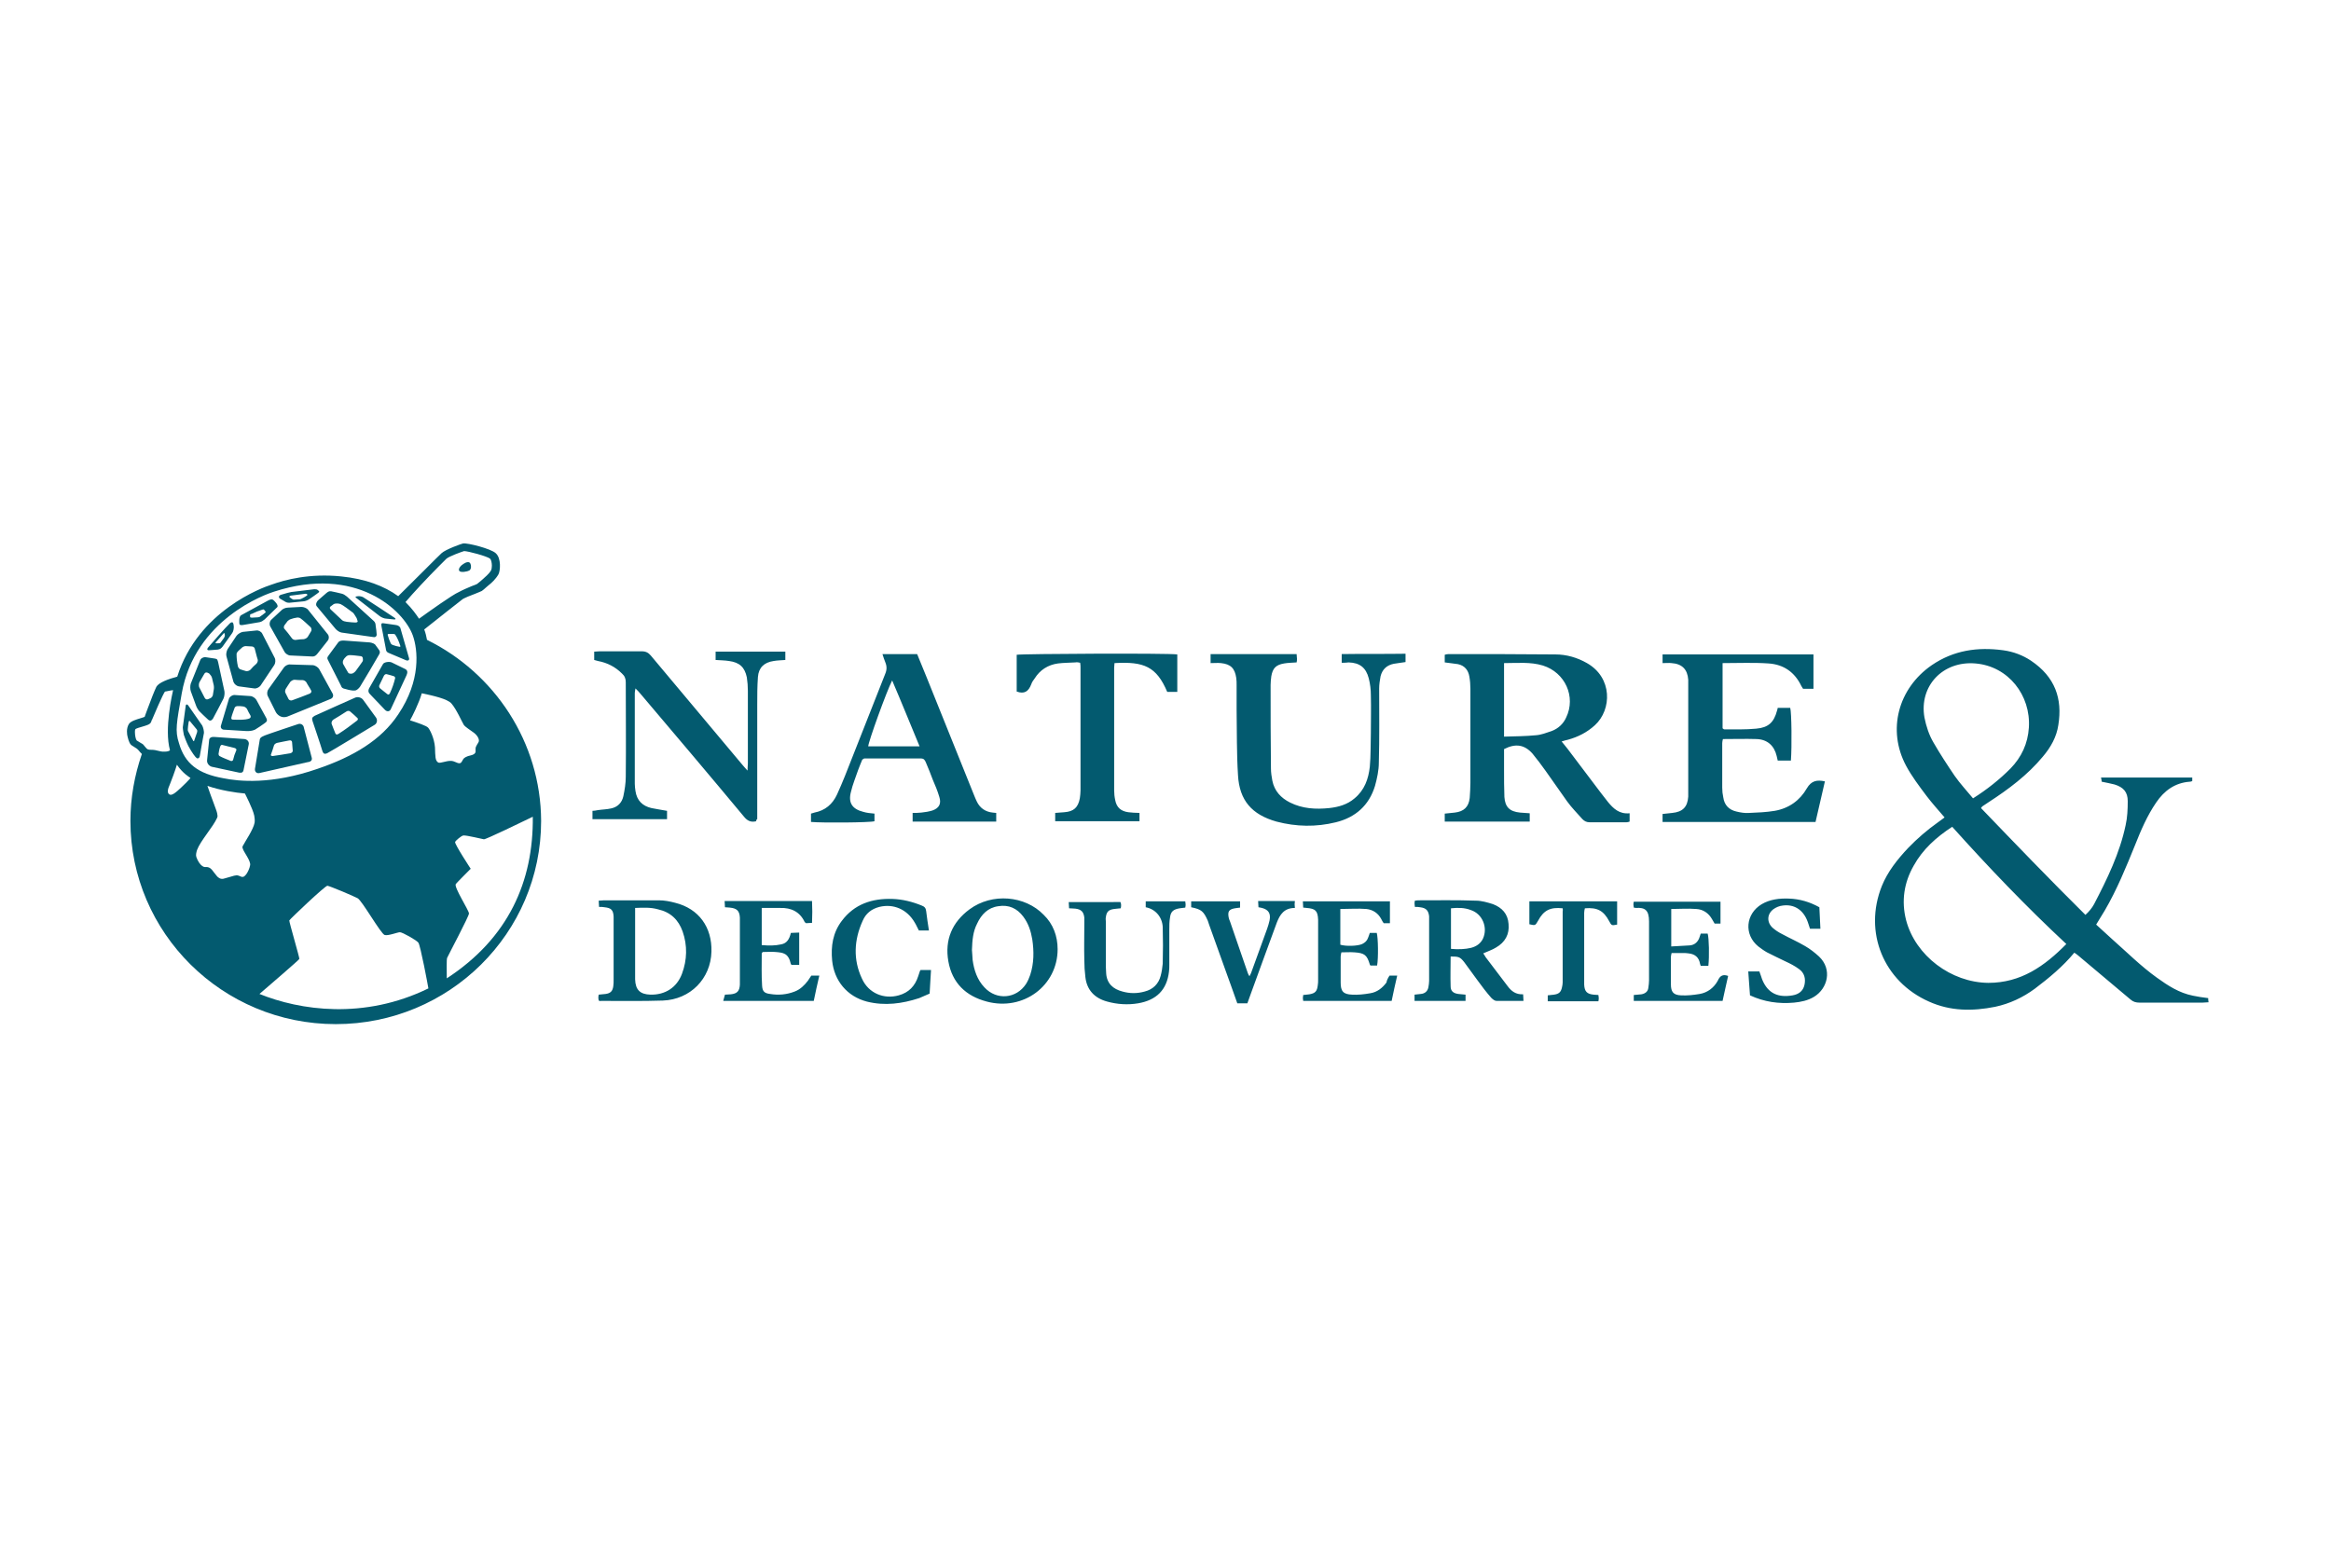
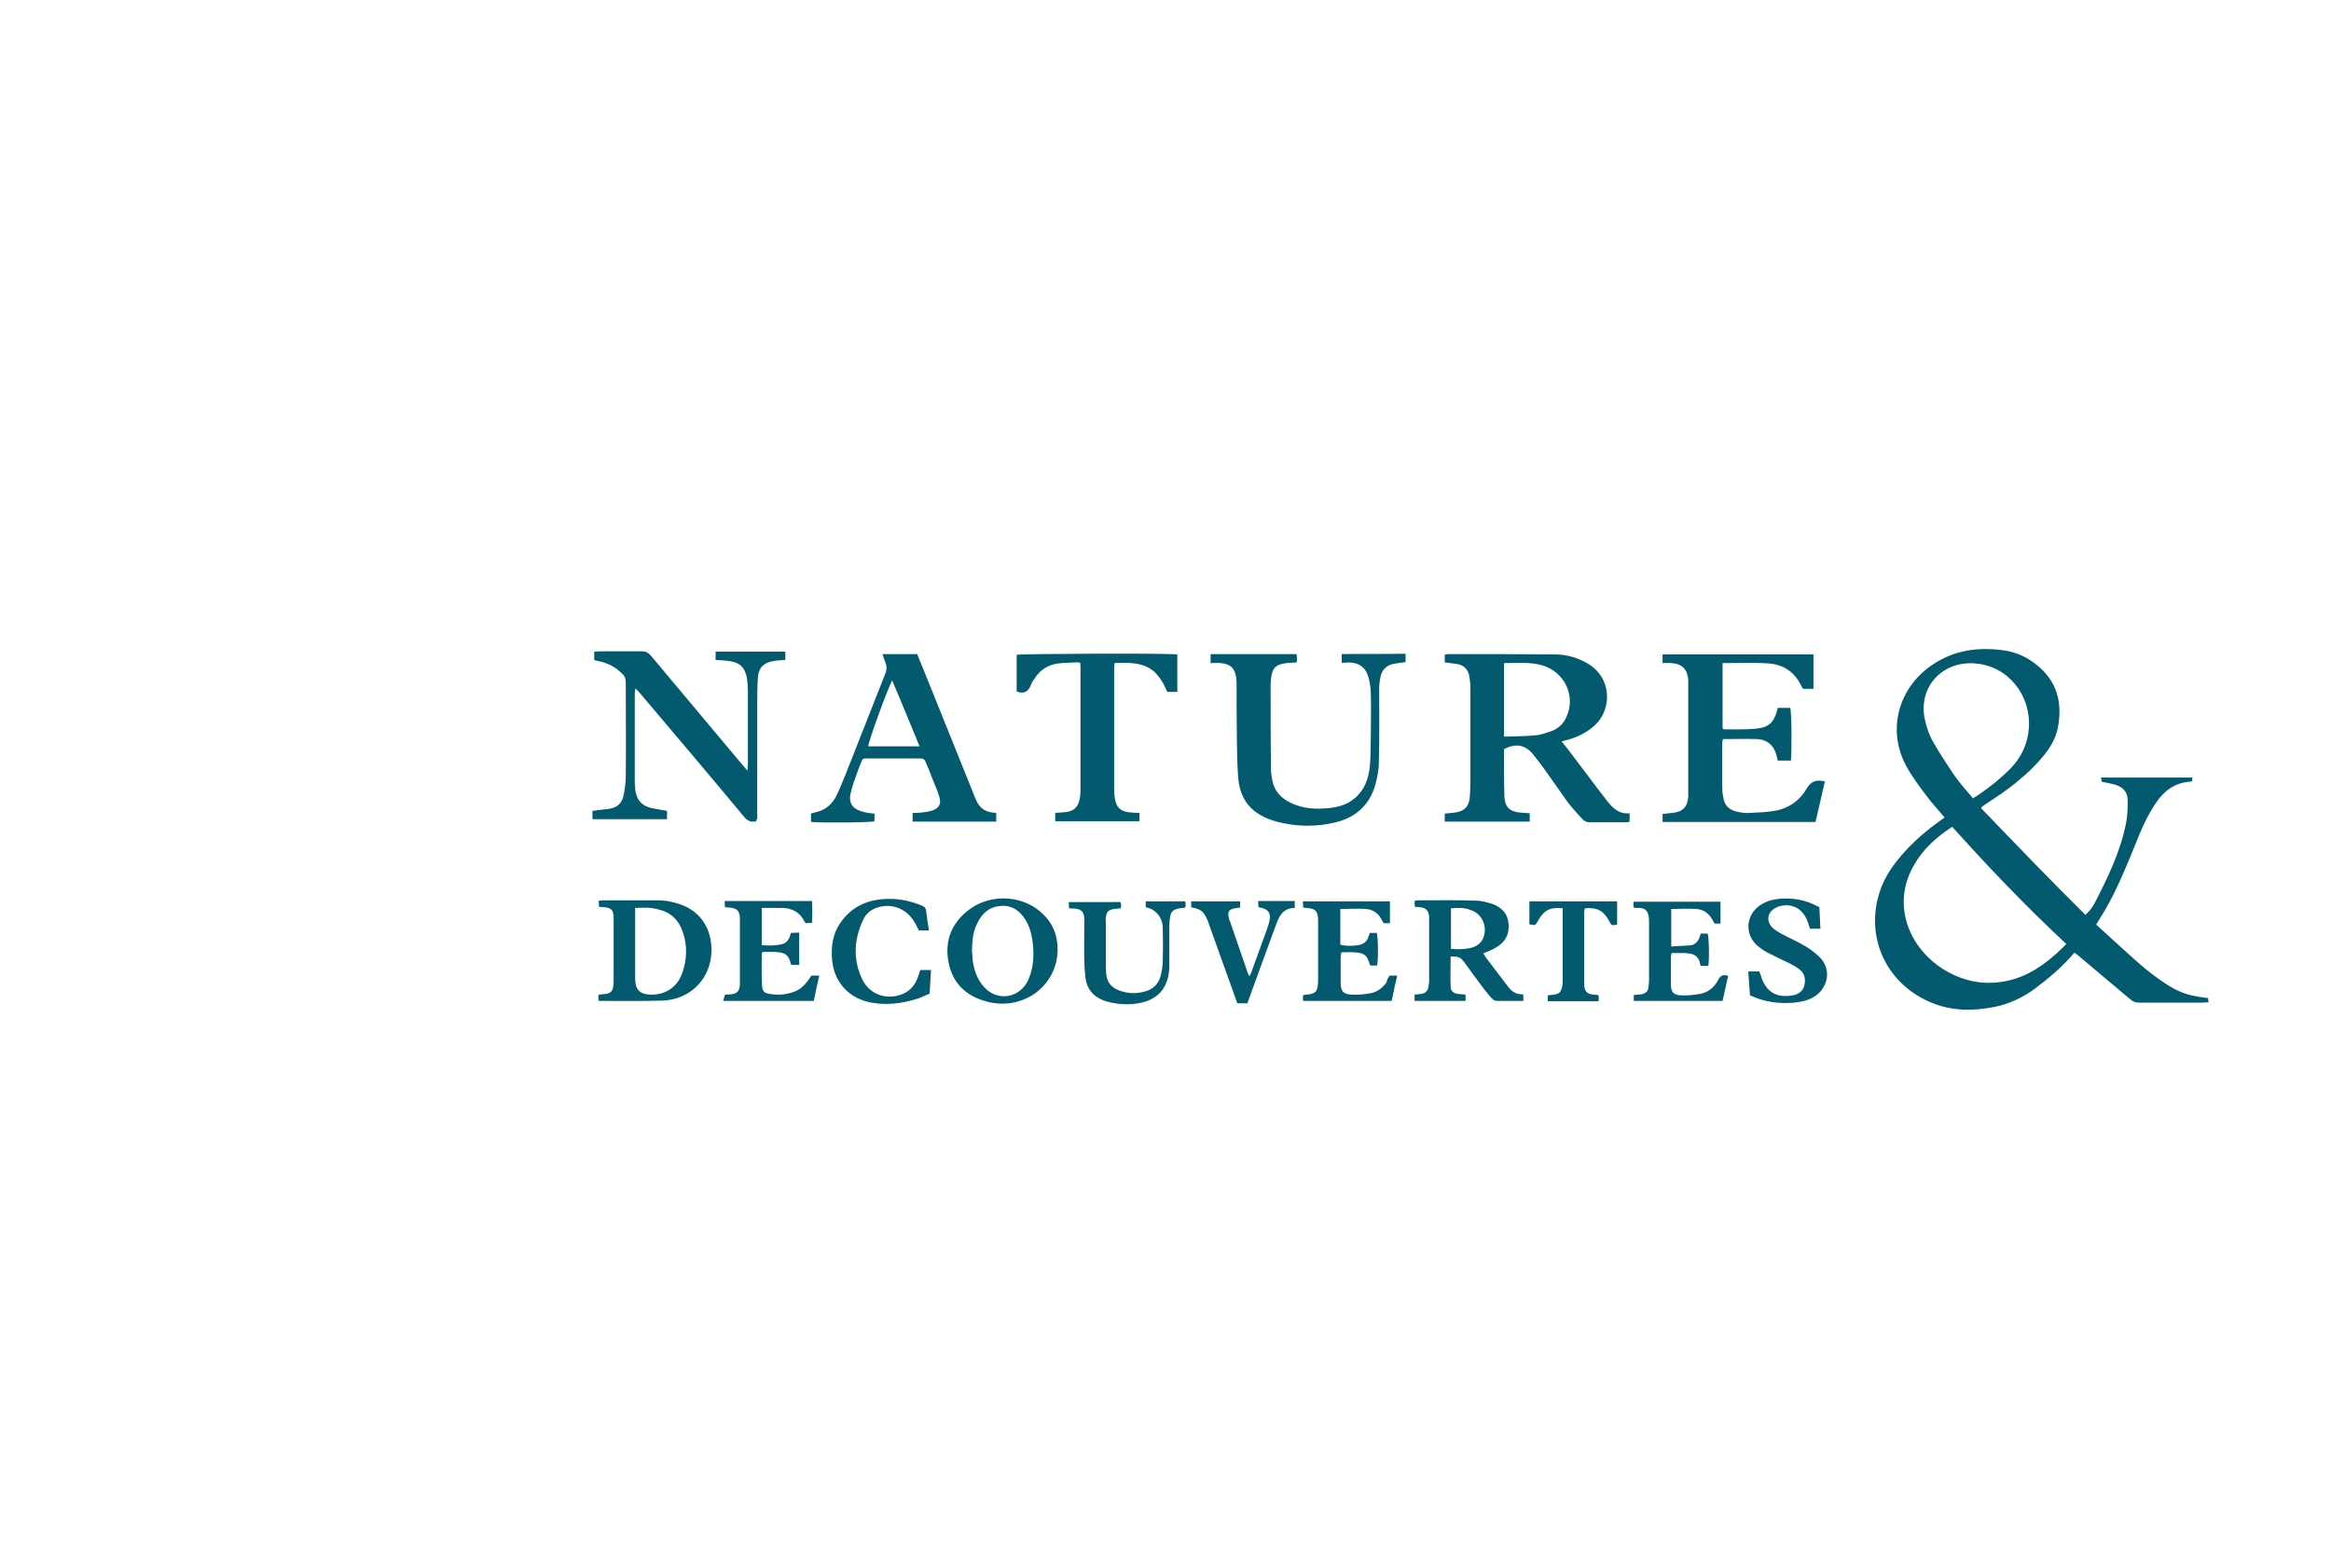
<svg xmlns="http://www.w3.org/2000/svg" version="1.0" id="layer" x="0px" y="0px" viewBox="0 0 672 452" style="enable-background:new 0 0 672 452;" xml:space="preserve">
  <style type="text/css">
	.st0{fill:#035A6F;}
</style>
  <path class="st0" d="M568.8,230.2c4.1-2.6,7.6-5.4,10.8-8.6c3.2-3.3,5-7.2,5.3-11.8c0.6-9.3-5.9-17.7-15.4-18.5  c-9.4-0.8-16.3,6.5-14.7,15.6c0.5,2.5,1.3,5,2.6,7.2c1.9,3.3,4,6.5,6.1,9.6C565.1,226,567,228,568.8,230.2 M595.7,272.2  c-11.6-10.8-22.4-22.1-32.9-33.8c-4.6,3-8.5,6.5-11.1,11.2c-2.8,4.9-3.6,10.2-2.2,15.7c2.7,10.3,13,18,23.7,18.1  C582.6,283.4,589.4,278.6,595.7,272.2 M632,224.1v1.1c-0.2,0.1-0.4,0.2-0.7,0.2c-4.3,0.3-7.4,2.6-9.7,6c-2.6,3.8-4.4,8-6.1,12.3  c-2.6,6.4-5.2,12.8-8.7,18.8c-0.8,1.3-1.6,2.6-2.5,4.1c1.5,1.4,3.1,2.8,4.6,4.2c4.3,3.8,8.3,7.8,12.9,11.1c3.2,2.3,6.4,4.4,10.4,5.2  c1.4,0.3,2.8,0.5,4.4,0.7c0,0.3,0,0.7,0.1,1.2c-0.6,0-1.2,0.1-1.7,0.1c-6.1,0-12.1,0-18.2,0c-1,0-1.8-0.2-2.6-0.9  c-5-4.2-10.1-8.5-15.1-12.7c-0.3-0.3-0.7-0.5-1.1-0.8c-3.3,4-7.3,7.3-11.4,10.4c-3.4,2.5-7.2,4.3-11.4,5.2  c-6.5,1.3-12.9,1.3-19.1-1.5c-13.1-5.8-18.9-20-13.6-33.3c1.7-4.2,4.5-7.7,7.6-11c2.6-2.7,5.5-5.2,8.6-7.4c0.6-0.4,1.2-0.9,1.9-1.4  c-1.8-2.1-3.6-4.1-5.2-6.2c-2.1-2.8-4.3-5.7-5.9-8.7c-5.5-10.3-2.3-22.3,7.4-29c6.3-4.3,13.2-5.3,20.6-4.3c2.9,0.4,5.6,1.4,8,3  c7,4.7,9.1,11,7.9,18.5c-0.5,3.5-2.2,6.5-4.5,9.2c-4.4,5.3-9.9,9.4-15.6,13.1c-0.6,0.4-1.2,0.8-1.8,1.2c-0.1,0.1-0.2,0.2-0.4,0.5  c9.9,10.3,19.8,20.6,30.1,30.8c1.1-1,1.9-2,2.5-3.1c3.8-7.3,7.4-14.7,9.1-22.8c0.5-2.2,0.6-4.6,0.6-6.9c0-2.6-1.2-4-3.8-4.8  c-1.1-0.3-2.3-0.5-3.7-0.8c0-0.3-0.1-0.6-0.2-1.2H632V224.1z M433.7,212.4c3.1-0.1,6.1-0.1,9.1-0.4c1.5-0.1,3-0.7,4.5-1.2  c1.9-0.7,3.4-2.1,4.2-3.9c2.9-6-0.3-13-6.7-15c-3.6-1.1-7.4-0.7-11.2-0.7v21.2H433.7z M469.8,234.5v2.4c-0.3,0.1-0.6,0.2-0.9,0.2  c-3.5,0-7.1,0-10.6,0c-0.9,0-1.5-0.3-2.1-0.9c-1.5-1.7-3.1-3.3-4.4-5.1c-2.1-2.9-4.1-5.9-6.2-8.8c-1.2-1.7-2.5-3.4-3.8-5  c-2.3-2.6-4.9-3-8.2-1.3c0,2,0,4,0,6c0,2.6,0,5.2,0.1,7.8c0.2,2.9,1.5,4.2,4.5,4.5c0.9,0.1,1.8,0.1,2.8,0.2v2.4h-24.5v-2.3  c1-0.1,1.9-0.2,2.9-0.3c2.6-0.3,4-1.6,4.3-4.2c0.1-1.5,0.2-3,0.2-4.4c0-9,0-18.1,0-27.1c0-1.2-0.1-2.4-0.3-3.5  c-0.3-1.9-1.4-3.2-3.3-3.6c-1.2-0.2-2.5-0.3-3.8-0.5v-2.2c0.3-0.1,0.7-0.2,1.1-0.2c10.3,0,20.6,0,30.8,0.1c3.2,0,6.3,0.9,9.1,2.5  c7.4,4.2,7.2,13.4,2.3,17.9c-2.3,2.1-4.9,3.4-7.8,4.2c-0.6,0.1-1.1,0.3-1.8,0.5c0.6,0.8,1.2,1.4,1.7,2.1c3.2,4.2,6.4,8.5,9.6,12.7  c0.7,0.9,1.4,1.8,2.1,2.7C465.1,233.1,466.8,234.8,469.8,234.5 M496.6,191.2V210c0.2,0.1,0.3,0.3,0.5,0.3c3.1,0,6.1,0.1,9.2-0.2  c3.5-0.3,5.1-1.8,6-5.2c0.1-0.2,0.1-0.4,0.2-0.8h3.6c0.4,1.2,0.5,11.3,0.2,15.2h-3.8c-0.1-0.4-0.2-0.9-0.3-1.3  c-0.7-3-2.7-4.8-5.8-4.9c-3.2-0.1-6.4,0-9.7,0c-0.1,0.4-0.2,0.8-0.2,1.2c0,4.3,0,8.6,0,12.8c0,1,0.1,1.9,0.3,2.8  c0.3,2.2,1.6,3.6,3.8,4.1c1.2,0.3,2.5,0.5,3.7,0.4c2.4-0.1,4.9-0.2,7.3-0.6c4.1-0.7,7.3-3,9.3-6.5c1.3-2.2,2.9-2.5,5.2-2  c-0.9,3.9-1.8,7.7-2.7,11.7h-44.1v-2.3c0.9-0.1,1.9-0.2,2.8-0.3c3-0.3,4.4-1.7,4.6-4.7c0-0.5,0-1,0-1.4v-30.9c0-0.5,0-1,0-1.4  c-0.2-3-1.8-4.6-4.8-4.8c-0.8-0.1-1.7,0-2.6,0v-2.5h43.5v9.9h-3c-0.1-0.2-0.3-0.5-0.5-0.8c-1.9-4-5.1-6.2-9.4-6.5  C505.6,191,501.2,191.2,496.6,191.2 M218,236.8c-1.6,0.4-2.6-0.2-3.5-1.3c-9.9-11.9-19.9-23.7-29.9-35.5c-0.4-0.5-0.8-0.9-1.4-1.5  c-0.1,0.6-0.2,1-0.2,1.3c0,8.7,0,17.5,0,26.2c0,0.7,0.1,1.4,0.2,2.1c0.4,2.7,2,4.3,4.6,4.9c1.4,0.3,2.9,0.5,4.5,0.8v2.4h-21.5v-2.4  c0.5,0,1-0.1,1.5-0.2c1.3-0.2,2.6-0.2,3.9-0.5c1.9-0.4,3.1-1.7,3.5-3.5c0.4-1.9,0.7-3.8,0.7-5.6c0.1-9.1,0-18.2,0-27.3  c0-1-0.3-1.8-1.1-2.5c-1.9-1.9-4.2-3.1-6.9-3.6c-0.3-0.1-0.7-0.2-1.1-0.3v-2.4c0.5,0,1-0.1,1.6-0.1c4,0,8.1,0,12.1,0  c1.2,0,1.9,0.4,2.6,1.2c8.8,10.5,17.6,21,26.4,31.5c0.4,0.5,0.8,0.9,1.5,1.7c0-0.9,0.1-1.5,0.1-2.1c0-7,0-13.9,0-20.9  c0-1.3-0.1-2.6-0.3-3.9c-0.6-2.9-2.1-4.3-5.1-4.7c-1.2-0.2-2.5-0.2-3.9-0.3v-2.4h20.1v2.4c-1.2,0.1-2.3,0.1-3.4,0.3  c-2.7,0.4-4.3,1.9-4.5,4.6s-0.2,5.4-0.2,8c0,11,0,22,0,33C218.1,236.2,218,236.5,218,236.8 M386.8,191.1v-2.5  c6.1-0.1,12.2,0,18.4-0.1v2.4c-1.2,0.2-2.3,0.3-3.4,0.5c-2,0.4-3.3,1.6-3.8,3.6c-0.2,1.1-0.4,2.3-0.4,3.5c0,7.1,0.1,14.3-0.1,21.4  c0,2.2-0.5,4.5-1.1,6.7c-1.7,5.6-5.6,9.1-11.3,10.5c-5.7,1.4-11.4,1.3-17.1-0.2c-7.1-2-10.7-6.1-11.1-13.4  c-0.4-6.3-0.3-12.6-0.4-18.9c0-2.4,0-4.8,0-7.1c0-0.6,0-1.3-0.1-2c-0.4-2.8-1.6-4-4.4-4.3c-0.9-0.1-1.9,0-3,0v-2.6h24.8  c0,0.5,0.1,0.9,0.1,1.3s0,0.7-0.1,1.1c-1.3,0.1-2.5,0.1-3.6,0.3c-2.4,0.4-3.3,1.4-3.7,3.7c-0.1,0.8-0.2,1.7-0.2,2.5  c0,8,0,16.1,0.1,24.1c0,1.2,0.2,2.4,0.4,3.5c0.6,3,2.5,5,5.1,6.3c3.6,1.8,7.4,2,11.3,1.6c2.7-0.3,5.2-1,7.3-2.8  c2.9-2.4,4-5.6,4.4-9.1c0.3-3.2,0.2-6.4,0.3-9.6c0-3.7,0.1-7.4,0-11.1c0-1.6-0.2-3.2-0.6-4.8c-0.8-3.1-2.6-4.5-5.8-4.6  C388.1,191.1,387.6,191.1,386.8,191.1 M265.1,215.2c-2.7-6.5-5.2-12.7-7.9-19c-1.6,3.1-6.9,17.8-6.9,19H265.1z M248.6,219  c-0.4,0.9-0.8,2-1.2,3c-0.7,2.1-1.6,4.2-2.1,6.4c-0.8,3.1,0.4,4.9,3.6,5.7c1,0.3,2.1,0.4,3.2,0.5v2.2c-1.3,0.4-15.2,0.5-18.3,0.2  v-2.4c0.3-0.1,0.7-0.2,1-0.3c3.1-0.6,5.2-2.4,6.5-5.2c1.6-3.5,3-7.1,4.4-10.7c3.2-8,6.3-16.1,9.5-24.1c0.5-1.2,0.5-2.2,0-3.4  c-0.3-0.7-0.5-1.4-0.8-2.3h10c0.9,2.2,1.8,4.4,2.7,6.6c4.6,11.4,9.2,22.9,13.8,34.3c0.2,0.6,0.5,1.1,0.7,1.6c0.9,1.9,2.5,3,4.6,3.2  c0.3,0,0.6,0.1,1,0.1v2.5h-24.1v-2.5c0.8,0,1.7,0,2.5-0.1c1.1-0.1,2.2-0.3,3.2-0.6c2-0.7,2.6-2,2-3.9c-0.5-1.7-1.2-3.4-1.9-5  c-0.6-1.7-1.3-3.3-2-5c-0.3-0.7-0.6-1.1-1.4-1.1c-5.5,0-10.9,0-16.4,0C249,218.8,248.9,218.9,248.6,219 M293.1,199.4v-10.6  c1.5-0.3,43.7-0.5,46.3-0.1v10.8h-2.9c-3.1-7.3-6.7-8.8-15.2-8.3c0,0.4-0.1,0.9-0.1,1.3c0,11.8,0,23.6,0,35.4c0,0.9,0.1,1.9,0.3,2.8  c0.4,2.1,1.6,3.2,3.8,3.5c1,0.1,2,0.2,3.2,0.2v2.4h-24.3v-2.4c0.9-0.1,1.7-0.1,2.6-0.2c2.8-0.2,4-1.4,4.5-4c0.1-0.8,0.2-1.5,0.2-2.3  c0-11.8,0-23.6,0-35.4c0-0.4,0-0.8-0.1-1.4c-0.5-0.1-0.9-0.2-1.4-0.1c-1.7,0.1-3.4,0.1-5,0.3c-2.9,0.4-5.2,1.9-6.7,4.3  c-0.4,0.5-0.8,1.1-1,1.7C296.5,199.4,295.3,200.2,293.1,199.4 M418.3,261.9v11.7c2.1,0.2,4.2,0.1,5.8-0.3c1.5-0.4,2.7-1.2,3.4-2.6  c1.5-3.2-0.1-7.2-3.5-8.3C422.2,261.7,420.3,261.7,418.3,261.9 M418.2,275.8c0,2.9-0.1,5.8,0,8.6c0,1.4,0.8,2,2.2,2.2  c0.7,0.1,1.3,0.1,2.1,0.2v1.8h-14.7v-1.8c0.6-0.1,1.2-0.1,1.8-0.2c1.2-0.1,2-0.8,2.2-2c0.1-0.6,0.2-1.2,0.2-1.8v-17.5  c0-0.4,0-0.7,0-1.1c-0.2-1.7-0.9-2.4-2.6-2.6c-0.5-0.1-0.9-0.1-1.5-0.1c0-0.3-0.1-0.6-0.1-0.9s0-0.6,0.1-0.9c0.3,0,0.6-0.1,0.9-0.1  c5.6,0,11.2-0.1,16.7,0.1c1.6,0,3.3,0.5,4.9,1c2.6,1,4.3,2.8,4.5,5.7c0.3,3-1,5.3-3.6,6.8c-1.1,0.7-2.4,1.1-3.7,1.7  c0.2,0.3,0.5,0.7,0.7,1.1c2.1,2.8,4.2,5.5,6.3,8.3c1.1,1.5,2.4,2.5,4.5,2.4c0,0.6,0.1,1.2,0.1,1.9c-2.7,0-5.3,0-7.8,0  c-0.5,0-1.1-0.5-1.5-0.9c-1.4-1.6-2.7-3.3-4-5.1c-1.3-1.7-2.5-3.5-3.8-5.2C420.9,275.9,420.5,275.8,418.2,275.8 M183.1,261.8v2v13.4  c0,1.7,0,3.5,0,5.2c0.1,3,1.4,4.3,4.4,4.4c4.2,0.1,7.6-2,9.1-6s1.6-8.2,0.2-12.2c-1.2-3.4-3.5-5.6-7.1-6.4  C187.6,261.6,185.5,261.7,183.1,261.8 M172.6,288.5c0-0.2-0.1-0.4-0.1-0.7c0-0.3,0-0.6,0.1-1c0.7-0.1,1.3-0.1,2-0.2  c1.4-0.2,2-0.8,2.2-2.2c0.1-0.6,0.1-1.3,0.1-2c0-5.7,0-11.3,0-17c0-0.4,0-0.7,0-1.1c-0.1-1.9-0.7-2.5-2.6-2.7  c-0.5-0.1-0.9-0.1-1.6-0.1c0-0.6-0.1-1.1-0.1-1.8c0.6,0,1.1-0.1,1.5-0.1c5.3,0,10.6,0,15.9,0c1.5,0,3.1,0.3,4.6,0.7  c6.9,1.7,10.7,7.1,10.5,14.1c-0.2,7.8-6.1,13.8-14,14.1c-5.9,0.2-11.9,0.1-17.8,0.1C173,288.7,172.9,288.6,172.6,288.5 M280.2,273.9  c0.1,0.8,0.1,1.9,0.2,2.9c0.4,2.9,1.3,5.7,3.4,7.9c3.5,3.8,9.2,3.3,12-1c0.5-0.8,0.9-1.7,1.2-2.6c1.1-3.4,1.1-6.8,0.6-10.2  c-0.4-2.4-1.1-4.6-2.6-6.6c-1.8-2.4-4.2-3.5-7.2-3c-3,0.4-4.9,2.4-6.1,5C280.5,268.6,280.3,271.1,280.2,273.9 M304.9,273.7  c0,10.5-9.9,17.9-20.4,15.1c-6.1-1.6-10-5.4-11.1-11.6s1.1-11.3,6.1-15c6.5-4.8,16-4,21.4,1.6C303.6,266.4,304.9,269.9,304.9,273.7   M230.4,268.9v9.3h-2.2c0-0.1-0.2-0.1-0.2-0.2c-0.7-3.2-2.2-3.3-4.4-3.5c-1.2-0.1-2.5,0-3.7,0c-0.2,0.2-0.3,0.3-0.3,0.4  c0,3.1-0.1,6.2,0.1,9.3c0.1,1.7,0.7,2.2,2.3,2.4c2.4,0.4,4.8,0.2,7.1-0.7c1.6-0.6,2.8-1.8,3.8-3.1c0.3-0.5,0.7-1,1-1.5h2.3  c-0.6,2.5-1.1,4.9-1.6,7.3h-26.1c0.2-0.6,0.3-1.2,0.5-1.8c0.6,0,1.2-0.1,1.7-0.1c1.8-0.2,2.5-0.9,2.6-2.8c0-0.4,0-0.7,0-1.1v-17.3  c0-0.3,0-0.6,0-0.9c-0.1-2-0.9-2.7-2.9-2.9c-0.4,0-0.8-0.1-1.4-0.1c0-0.6-0.1-1.2-0.1-1.8h25.2c0.1,2,0.1,4.1,0,6.3  c-0.7,0-1.2,0.1-1.7,0.1c-0.2-0.2-0.3-0.2-0.4-0.3c-1.4-3-3.9-4.2-7.1-4.1c-1.7,0-3.5,0-5.3,0v10.7c2,0.2,3.8,0.2,5.6-0.2  c1.7-0.3,2.4-1.6,2.8-3.3L230.4,268.9L230.4,268.9z M498.2,281.4c-0.5,2.4-1.1,4.7-1.6,7.2H471v-1.7c0.8-0.1,1.5-0.1,2.2-0.2  c1.1-0.2,1.9-0.8,2-1.9c0.1-0.7,0.2-1.4,0.2-2.1c0-5.6,0-11.2,0-16.8c0-0.1,0-0.1,0-0.2c0-3.2-1.1-4.1-3.8-3.9  c-0.2,0-0.3-0.1-0.6-0.1c0-0.3-0.1-0.5-0.1-0.8s0-0.6,0.1-0.9h25v6.3h-1.7c-0.2-0.4-0.5-0.8-0.7-1.2c-1-1.8-2.6-2.9-4.6-3  c-2.4-0.2-4.8,0-7.2,0v10.8c1.8-0.1,3.6-0.2,5.3-0.3c1.5-0.1,2.5-1.1,2.9-2.5c0.1-0.3,0.2-0.6,0.3-0.9h2c0.4,1.3,0.5,6.6,0.2,9.3  h-2.2c-0.1-0.2-0.1-0.4-0.2-0.6c-0.3-1.8-1.4-2.8-3.3-3c-0.5-0.1-1.1-0.1-1.6-0.1c-1.1,0-2.1,0-3.3,0c-0.1,0.5-0.2,0.8-0.2,1.1  c0,2.6,0,5.2,0,7.9c0,2.2,0.7,3.1,2.9,3.2c1.8,0.1,3.6-0.1,5.4-0.4c2.3-0.4,4.1-1.8,5.2-3.8C495.9,281.2,496.8,280.9,498.2,281.4   M400.6,281.3h2.2c-0.6,2.5-1.1,4.9-1.6,7.3h-25.5c0-0.3-0.1-0.5-0.1-0.8s0.1-0.6,0.1-0.9c0.7-0.1,1.2-0.1,1.8-0.2  c1.7-0.3,2.2-0.9,2.4-2.6c0.1-0.5,0.1-1.1,0.1-1.6c0-5.5,0-11.1,0-16.6c0-0.2,0-0.5,0-0.7c-0.1-2.6-0.8-3.2-3.3-3.4  c-0.3,0-0.6-0.1-1-0.1c0-0.6-0.1-1.2-0.1-1.8h25.1v6.3h-1.8c-0.3-0.4-0.5-0.8-0.7-1.2c-0.9-1.7-2.4-2.7-4.3-2.9  c-2.4-0.2-4.9,0-7.5,0v10.3c1.6,0.5,5,0.4,6.3-0.2c0.8-0.4,1.4-0.9,1.7-1.8c0.2-0.4,0.3-0.9,0.5-1.4h2c0.4,1.3,0.5,7.3,0.1,9.4h-1.9  c-0.1-0.1-0.2-0.2-0.2-0.3c-0.8-2.7-1.5-3.3-4.4-3.5c-1.3-0.1-2.5,0-3.8,0c-0.1,0.5-0.2,0.9-0.2,1.2c0,2.5,0,5,0,7.5  s0.7,3.4,3.3,3.5c1.7,0.1,3.5-0.1,5.2-0.4c2-0.3,3.5-1.5,4.7-3.1C399.8,282.6,400.2,281.9,400.6,281.3 M524.5,261.6  c0.1,2.1,0.2,4.1,0.3,6.2h-3c-0.3-0.8-0.5-1.7-0.9-2.6c-1.3-3-3.8-4.5-6.9-4.1c-1,0.1-2,0.5-2.8,1.1c-1.8,1.4-1.9,3.7-0.2,5.3  c0.8,0.7,1.7,1.3,2.7,1.8c2.2,1.2,4.5,2.2,6.7,3.5c1.4,0.8,2.8,1.9,4,3c3.9,3.7,2.5,9.2-1.4,11.6c-1.8,1.1-3.8,1.5-5.8,1.7  c-4.4,0.4-8.6-0.2-12.7-2.1c-0.2-2.3-0.3-4.5-0.5-6.9h3.2c0.3,0.7,0.5,1.5,0.8,2.3c1.7,4.2,4.8,5.3,8.8,4.6c1.7-0.3,3-1.2,3.4-3  c0.4-1.8,0-3.5-1.6-4.6c-1.2-0.9-2.6-1.6-3.9-2.2c-1.8-0.9-3.6-1.7-5.3-2.6c-0.9-0.5-1.7-1.1-2.5-1.7c-4.2-3.4-3.7-9.4,1-12.2  c2.4-1.4,5.1-1.7,7.8-1.6C518.9,259.2,521.8,260.1,524.5,261.6 M330.3,261.6v-1.7h11.4c0,0.3,0.1,0.6,0.1,0.8c0,0.3,0,0.6-0.1,1  c-0.5,0.1-1.1,0.1-1.6,0.2c-1.8,0.3-2.6,0.9-2.8,2.7c-0.2,1.1-0.2,2.3-0.2,3.4c0,3.4,0,6.8,0,10.2c0,0.7,0,1.3-0.1,2  c-0.6,5.2-3.6,8.2-8.9,9.1c-3,0.5-6,0.3-8.9-0.5c-3.7-1-5.9-3.4-6.3-7.1c-0.2-1.6-0.3-3.2-0.3-4.8c-0.1-3.6,0-7.1,0-10.7  c0-0.5,0-1.1,0-1.6c-0.2-1.7-0.9-2.4-2.6-2.6c-0.5,0-1.1-0.1-1.8-0.1c0-0.6-0.1-1.1-0.1-1.8H323c0.1,0.2,0.2,0.5,0.2,0.8  s0,0.6-0.1,1c-0.7,0.1-1.3,0.1-1.9,0.2c-1.6,0.2-2.2,0.8-2.4,2.4c-0.1,0.4,0,0.8,0,1.2c0,4.4,0,8.7,0,13c0,0.7,0.1,1.3,0.1,2  c0.2,2.9,2,4.5,4.7,5.2c2.1,0.6,4.3,0.6,6.4,0c2.4-0.6,4-2.2,4.6-4.5c0.3-1.1,0.5-2.3,0.6-3.5c0.1-3.6,0.1-7.1,0-10.7  C335,264.3,333,262.1,330.3,261.6 M265.4,279.7h3c-0.1,2.3-0.3,4.4-0.4,6.8c-1,0.4-2,0.9-3,1.3c-4.9,1.6-9.9,2.3-15.1,1  c-5.7-1.5-9.4-6-10-11.8c-0.4-4.2,0.2-8.1,2.8-11.5c3.6-4.8,8.7-6.5,14.6-6.3c2.9,0.1,5.7,0.8,8.4,1.9c0.8,0.3,1.2,0.7,1.3,1.6  c0.2,1.8,0.5,3.6,0.8,5.6h-2.9c-0.4-0.7-0.7-1.5-1.2-2.3c-2.2-3.8-6.1-5.5-10.2-4.5c-2.3,0.6-3.9,1.9-4.8,4  c-2.5,5.5-2.8,11.2-0.2,16.7c1.9,4.2,6.3,6,10.6,4.8c2.9-0.8,4.7-2.7,5.6-5.5c0.2-0.5,0.3-1,0.5-1.5  C265.3,279.8,265.3,279.8,265.4,279.7 M373.3,261.8c-3.1,0-4.3,1.9-5.2,4.2c-2.5,6.9-5.1,13.8-7.6,20.8c-0.3,0.8-0.6,1.6-0.9,2.5  h-2.9c-1.1-3.2-2.3-6.4-3.4-9.5c-1.6-4.4-3.1-8.7-4.7-13.1c-0.1-0.4-0.3-0.8-0.4-1.2c-1.2-2.7-1.8-3.3-4.8-3.9v-1.7h14.1v1.8  c-0.6,0.1-1,0.1-1.5,0.2c-1.7,0.3-2.1,0.9-1.8,2.6c0.1,0.4,0.2,0.8,0.4,1.2c1.7,4.9,3.4,9.9,5.1,14.8c0.1,0.3,0.2,0.5,0.5,1  c0.3-0.6,0.5-0.9,0.6-1.3c1.5-4.1,3-8.3,4.5-12.4c0.3-0.8,0.5-1.6,0.7-2.4c0.4-2-0.3-3.1-2.2-3.6c-0.3-0.1-0.6-0.1-1-0.2  c0-0.6-0.1-1.1-0.1-1.8h10.6C373.2,260.4,373.2,261,373.3,261.8 M450.5,261.9c-3.6-0.4-5.5,0.6-7.1,3.6c-0.8,1.4-0.8,1.4-2.5,1v-4.2  v-2.4h25.3v6.7c-1.6,0.3-1.6,0.3-2.3-1c-1.6-3-3.4-4-7-3.7c-0.1,0.4-0.2,0.9-0.2,1.3c0,6.7,0,13.3,0,20c0,0.2,0,0.5,0,0.7  c0.1,2,0.8,2.7,2.7,2.9c0.5,0,0.9,0.1,1.4,0.1c0,0.3,0.1,0.5,0.1,0.8s0,0.6-0.1,1h-14.6V287c0.6-0.1,1.2-0.1,1.8-0.2  c1.4-0.2,2-0.7,2.3-2.1c0.1-0.5,0.2-0.9,0.2-1.4c0-6.8,0-13.7,0-20.5C450.6,262.4,450.5,262.2,450.5,261.9" />
-   <path class="st0" d="M128.8,282.1c0-2.1-0.1-5.4,0.1-5.9c0.4-0.9,6.3-12,6.3-12.8c0-0.9-4.4-7.6-3.8-8.5c0.2-0.3,4.3-4.4,4.3-4.4  s-4.6-7-4.5-7.7c0.1-0.4,1.9-1.9,2.4-1.9c0.9-0.1,5.7,1.1,5.9,1.1c0.5,0.1,11-5,14.1-6.5C153.8,254.1,146.6,270.5,128.8,282.1   M125.4,215.5c-0.2-2.7-1.5-5.2-2-5.7c-0.4-0.5-3-1.4-5.2-2.1c0.6-1,2.6-5,3.4-7.8c3.3,0.7,7.3,1.6,8.5,2.9c1.5,1.7,3.1,5.4,3.6,6.2  c0.5,0.7,1.9,1.5,2.8,2.2c1,0.7,1.8,1.9,1.5,2.7c-0.1,0.3-0.9,1.3-0.9,1.9c0,0.3,0,0.8,0,1c-0.1,0.5-0.5,0.7-1,0.9  c-0.7,0.2-1.6,0.3-2.4,1c-0.3,0.3-0.5,1-0.9,1.3c-0.8,0.4-1.7-0.7-3-0.6c-1.2,0-2.8,0.7-3.4,0.5C125.4,219.4,125.5,218,125.4,215.5   M74.8,286.6c2.9-2.5,11.4-9.8,11.5-10.1c0.1-0.3-3-10.8-2.9-11.1c0.1-0.3,10.4-10.1,11-10c0.7,0.1,7.4,2.9,8.7,3.6  c1.3,0.7,6.7,10.3,7.8,10.6c1,0.3,3.7-0.8,4.4-0.8c0.7,0,4.8,2.3,5.3,3c0.6,0.7,2.8,12.5,2.9,13.2  C104.9,294.1,86.4,291.3,74.8,286.6 M73.4,237.2c-0.3,1.9-2.9,5.7-3.1,6.2c-0.2,0.4-0.6,0.7-0.3,1.3c0.2,0.9,2.4,3.6,2.1,4.8  c-0.1,0.8-0.8,2.3-1.2,2.7c-0.4,0.4-0.7,1-1.8,0.4c-0.9-0.4-1.2-0.1-1.6-0.1c-0.5,0.1-1.9,0.6-2.8,0.8c-1.1,0.4-1.8-0.3-2.1-0.6  c-0.3-0.3-1-1.3-1.5-1.9S60,250,59.6,250c-0.3,0-0.8,0.1-1.3-0.3c-0.6-0.4-1.3-1.4-1.7-2.6c-0.2-0.6,0-1.3,0.2-2  c1-2.7,4.6-6.6,5.8-9.3c0.2-0.5,0.1-0.6,0-1.3c-0.1-0.7-1.8-4.9-2.8-7.9c3.7,1.3,8.3,2,10.8,2.2c0,0,2.3,4.4,2.7,6.4  C73.4,235.7,73.5,236.6,73.4,237.2 M51.1,228.1c-0.2,0.1-0.7,0.7-1.5,1s-1.3-0.4-1.2-1.1c0-0.5,0.3-1.2,0.6-1.9  c0.3-0.7,1.5-3.9,2-5.6c1.7,2.5,3.6,3.6,3.9,3.8C55,224.4,52.4,227,51.1,228.1 M46.1,216.6c-1.1-0.3-1.8-0.4-2.4-0.4  c-0.4,0-0.7,0-1-0.1s-0.6-0.4-0.9-0.8c-0.3-0.4-0.6-0.8-1.1-1c0,0-1-0.6-1.3-0.8c-0.3-0.4-0.5-1.5-0.5-2.4c0-0.3,0-0.6,0.1-0.8  c0.2-0.3,1.5-0.6,2.1-0.8c1.3-0.4,2.2-0.6,2.5-1.4c0-0.1,0.1-0.3,0.2-0.6v0.1c0,0,3.4-8.1,3.8-8.2c0.3,0,1.3-0.3,2.3-0.4  c-0.2,0.9-2.6,11.2-0.9,17.3C48.8,216.7,47.2,216.9,46.1,216.6 M52.4,199.9c3.8-21.4,24.3-28.6,26.6-29.3c23.7-7.7,37.4,5.4,40,12.6  c1.5,4.2,2.4,13-4.2,22.8c-4.9,7.4-13,12.2-23.3,15.7c-13.3,4.6-22.7,3.6-27.1,2.7c-7.3-1.3-11.1-4.2-12.8-10.1  C50.4,210.7,50.9,208.5,52.4,199.9 M126.5,163.3c1.2-1.2,2-2,2.2-2.2c0.8-0.7,4.4-2,5.1-2.2c1.1,0,6.7,1.5,7.5,2.2  c0.3,0.3,0.5,1.2,0.5,2c0,0.6-0.1,1.1-0.2,1.3c-0.6,1.1-1.9,2.1-2.3,2.5l-0.8,0.7c-0.4,0.3-0.7,0.6-1,0.8c-0.2,0.1-0.9,0.4-1.5,0.6  c-1.2,0.5-2.6,1.1-3.7,1.7c-1.9,0.8-8.7,5.7-11.5,7.7c-0.8-1.2-1.9-2.8-3.9-4.8C118.9,171.2,123.5,166.3,126.5,163.3 M123.1,184.5  c-0.2-1-0.4-2-0.8-3c3.5-2.8,10.5-8.3,10.9-8.6c0.4-0.4,2.7-1.3,3.8-1.7c1.1-0.4,1.6-0.7,1.9-0.8c0.4-0.3,0.8-0.6,1.2-1l0.7-0.6  c0.9-0.7,2.1-1.8,2.9-3.2c0.5-0.9,0.9-4.6-0.8-6.1c-1.4-1.3-8.1-3-9.4-2.8c-0.5,0.1-5,1.7-6.2,2.8c-0.8,0.7-8.5,8.5-12.5,12.4  c-4-2.9-9.4-5-16.5-5.7c-8.9-0.9-16,0.9-20.1,2.4c-2.5,0.8-21.1,7.5-27.1,26.5c-2.6,0.7-5.3,1.7-6,2.9c-0.5,1-1.5,3.5-2.6,6.5  c-0.3,0.9-0.7,1.8-0.8,2.2c-0.3,0.1-0.8,0.3-1.2,0.4c-1.3,0.4-2.7,0.8-3.3,1.6c-0.4,0.6-0.6,1.4-0.6,2.2c0,0.7,0.1,1.3,0.2,1.6  c0.3,1.3,0.7,2.2,1.3,2.5l1.4,0.9c0.1,0.1,0.3,0.3,0.5,0.5c0.2,0.3,0.5,0.6,0.9,1c-2.1,6.1-3.3,12.6-3.3,19.3  c0,32.3,26.5,58.6,59.2,58.6s59.2-26.2,59.2-58.6C155.9,214,142.6,194.1,123.1,184.5" />
-   <path class="st0" d="M135.6,162.5c0.2,0.4,0.4,1.5-0.3,2c-0.5,0.3-2.5,0.7-2.9,0.1s0.5-1.6,1.2-2  C134.3,162.1,135.3,161.8,135.6,162.5 M68.7,187.7c-0.3,0.3-0.5,0.6-0.5,0.9c0,1.1,0.1,2.3,0.4,3.6c0.1,0.3,0.4,0.7,0.7,0.8  c0.5,0.2,1,0.3,1.6,0.5c0.4,0.1,1-0.1,1.3-0.4c0.5-0.6,1.1-1.2,1.7-1.7c0.3-0.3,0.5-0.8,0.4-1.2c-0.4-1.2-0.6-2.3-0.9-3.3  c-0.1-0.2-0.4-0.5-0.8-0.5c-0.6,0-1.2-0.1-1.8-0.1c-0.3,0-0.8,0.2-1,0.4C69.4,187,69.1,187.4,68.7,187.7 M65.3,189.3  c-0.2-0.6,0-1.5,0.3-2.1l2.6-3.9c0.4-0.5,1.2-1,1.8-1.1l3.9-0.4c0.6-0.1,1.4,0.3,1.7,0.9l3.6,7c0.3,0.6,0.2,1.5-0.1,2l-4,6  c-0.4,0.5-1.2,0.9-1.8,0.8l-4.5-0.6c-0.6-0.1-1.3-0.7-1.5-1.3L65.3,189.3 M72.1,177.3c0,0.3,0,0.3,0,0.6c0,0.1,0.2,0.2,0.5,0.2  c0.5,0,1.2-0.1,1.7-0.1c0.3,0,0.6-0.1,0.8-0.3c0.5-0.3,0.8-0.6,1.2-0.9c0.2-0.1,0.3-0.3,0.3-0.4c-0.2-0.3-0.4-0.5-0.5-0.6  s-0.3-0.1-0.5,0c-1,0.3-2,0.7-3,1.2C72.4,177,72.1,177.1,72.1,177.3 M70.1,180.2c-0.6,0.1-1.1,0.1-1.1-0.5c0,0-0.2-1.9,0.5-2.3  s7.7-4.2,7.7-4.2c0.6-0.3,1.2-0.6,1.7-0.1c0,0,1.6,1.4,1,2s-3.6,3.5-3.6,3.5c-0.5,0.4-0.9,0.7-1.5,0.8L70.1,180.2 M62.2,185.2  c-0.2,0.2,0,0.3,0.3,0.3c0,0,0.8,0,1-0.1c0.1-0.1,1-1.4,1.1-1.5c0.1-0.2,0.3-0.6,0.2-0.9v-0.1c-0.1-0.3-0.1-0.5-0.3-0.3L62.2,185.2   M60.2,187.5c-0.6,0-0.5-0.5-0.2-0.8c0.2-0.3,5.3-6.1,6.2-6.9c0.2-0.2,0.6-0.5,0.9-0.3c0.2,0.2,0.3,0.9,0.3,1.2  c0,0.6-0.1,1.4-0.5,1.9l-2.7,3.8c-0.4,0.5-0.7,0.8-1.4,0.9C61.9,187.4,60.2,187.5,60.2,187.5 M84.2,171.7c-0.4,0-1,0.2-0.7,0.5  c0,0,0.8,0.7,1.2,0.7l1.7-0.1c0.4,0,1.9-0.9,2.1-1.1c0.3-0.2,0-0.5-0.4-0.5L84.2,171.7 M80.7,172.6c-0.5-0.4-0.3-0.9,0.3-1.1  l0.7-0.2c0.6-0.2,1.7-0.5,2.3-0.6l6.6-0.8c0.4,0,0.8,0,1.1,0.3c0.2,0.2,0.5,0.4,0.2,0.6c-0.3,0.3-2.5,1.8-2.5,1.8  c-0.5,0.4-1.4,0.8-2,0.8l-4,0.4c-0.6,0-0.9-0.1-1.5-0.5L80.7,172.6z M99,190.3c-0.2,0.3-0.2,0.8-0.1,1.1c0.5,0.9,1,1.8,1.5,2.6  c0.2,0.3,0.9,0.3,1.2,0.2c0.3-0.1,0.8-0.5,1-0.8c0.7-0.9,1.2-1.7,1.8-2.5c0.2-0.2,0.3-0.7,0.2-0.9c0-0.3,0-0.2,0-0.2  c0-0.3-0.3-0.6-0.6-0.6c-1-0.1-2.1-0.3-3.2-0.3c-0.4,0-0.8,0.2-1,0.4C99.5,189.6,99.2,189.9,99,190.3 M99.7,198.7  c-1-0.2-1.2-0.4-1.4-1c0,0-3.4-6.7-3.7-7.3c-0.3-0.6-0.4-0.7,0.2-1.5l2.8-3.8c0.5-0.4,0.9-0.4,1.6-0.4l6.9,0.5c0.6,0,1.5,0.2,2,0.6  c0.4,0.5,1.1,1.5,1.3,1.8c0.2,0.5,0.1,0.7-0.1,1.1s-5.2,8.9-5.5,9.3s-0.9,1.1-1.5,1.1C101.8,199.2,100.7,199,99.7,198.7   M102.7,172.4l6.7,5.2c0.5,0.4,1.4,0.8,2.1,0.8l2,0.2c0.6,0.1,0.7-0.2,0.2-0.5c0,0-8.6-5.7-9-5.9c-0.4-0.2-0.8-0.3-1.4-0.3  C102.6,172,102.2,172,102.7,172.4 M82.4,198.6c-0.2,0.3-0.3,0.9-0.1,1.2c0.3,0.6,0.6,1.2,0.9,1.8c0.2,0.3,0.7,0.5,1.1,0.3  c1.6-0.6,3.3-1.2,5-1.9c0.4-0.2,0.6-0.6,0.4-0.9c-0.4-0.8-1-1.6-1.4-2.4c-0.2-0.3-0.7-0.6-1.1-0.6c-0.8,0-1.6,0-2.3-0.1  c-0.4,0-0.9,0.3-1.2,0.6C83.2,197.3,82.8,198,82.4,198.6 M77.2,200.7c-0.3-0.6-0.2-1.5,0.2-2l4.5-6.3c0.4-0.5,1.2-0.9,1.8-0.8  l6.6,0.2c0.6,0.1,1.4,0.6,1.7,1.1l3.9,7.1c0.3,0.6,0.1,1.2-0.5,1.5l-12.5,5.1c-1.9,0.7-3.1-0.7-3.4-1.3L77.2,200.7 M81.9,181.2  c0.7,0.8,1.5,1.8,2.3,2.9c0.2,0.3,0.8,0.5,1.2,0.4c0.7-0.1,1.4-0.2,2.2-0.2c0.5-0.1,1-0.4,1.2-0.8c0.3-0.5,0.6-1,0.9-1.5  c0.2-0.3,0.1-0.8-0.1-1.1c-1.1-1-2.1-2-3.1-2.7c-0.2-0.1-0.7-0.2-1-0.1c-0.6,0.1-1.1,0.2-1.6,0.4c-0.4,0.1-0.8,0.4-1,0.6  c-0.3,0.4-0.6,0.8-0.9,1.2C81.8,180.6,81.8,181,81.9,181.2 M83.7,189c-0.6,0-1.4-0.5-1.7-1.1l-4.1-7.3c-0.3-0.6-0.2-1.4,0.3-1.9  l2.8-2.6c0.4-0.5,1.3-0.9,2-0.9l3.9-0.2c0.6,0,1.5,0.3,1.9,0.8l5.7,7.1c0.4,0.5,0.4,1.3,0,1.8l-3,3.8c-0.4,0.5-0.8,0.8-1.4,0.8  C89.6,189.3,83.7,189,83.7,189 M95.4,174.8c-0.4,0.2-0.4,0.6-0.1,0.9l3.3,3.1c0.3,0.3,0.8,0.4,1.4,0.5s2.2,0.2,2.4,0.2  c0.4,0,0.8-0.1,0.7-0.4c-0.1-0.4-0.3-0.9-0.3-0.9c-0.2-0.3-0.7-1.2-1-1.5c-1.2-0.9-2.9-2.2-3.6-2.5c-0.5-0.2-1.4-0.3-2,0L95.4,174.8   M91.3,174.8c-0.4-0.5,0-1.4,0.5-1.8l2.3-2c0.5-0.4,0.8-0.6,1.4-0.5c0.1,0,2.8,0.6,3.1,0.7c0.4,0.1,0.9,0.4,1.4,0.8l7.7,7  c0.5,0.4,0.6,1,0.6,1.4c0.1,0.5,0.3,2.2,0.3,2.6s-0.3,0.8-0.9,0.7l-9.2-1.3c-0.6-0.1-1.2-0.5-1.7-1L91.3,174.8 M56.8,211.2  c0.1-0.3,0.1-0.7-0.1-0.9l-1.9-2.3c-0.1-0.2-0.3-0.2-0.4,0.1c0,0-0.4,2.4-0.2,2.7l1.5,2.8c0.1,0.2,0.3,0.1,0.3-0.1L56.8,211.2   M58.3,209.2c0.3,0.6,0.5,1.5,0.5,2.1c0,0-1.1,5.9-1.2,6.7c-0.1,0.6-0.6,0.9-1,0.5c-0.2-0.1-1.3-1.5-2.3-3.4  c-0.6-1.2-1.1-2.6-1.3-3.2c-0.1-0.6-0.3-1.6-0.3-2.2l0.8-5.9c0-0.7,0.4-1,0.9-0.2L58.3,209.2z M57.5,196.7c-0.2,0.4-0.2,1-0.1,1.4  l1.6,3.1c0.2,0.4,0.6,0.6,1,0.4l0.7-0.3c0.4-0.2,0.7-0.7,0.7-1.1l0.2-1.2c0.1-0.4,0.1-1.1,0-1.5l-0.5-2.1c-0.1-0.4-0.5-0.9-0.8-1.2  l-0.4-0.2c-0.4-0.2-0.8-0.1-1,0.3L57.5,196.7 M55,199.3c-0.2-0.6-0.2-1.6,0-2.2l2.7-6.7c0.2-0.6,1-1,1.6-0.9l2.7,0.4  c0.7,0.1,0.7,0.4,0.9,1.1l1.8,8.3c0.1,0.6,0,1.6-0.3,2.2c0,0-2.7,5.2-3,5.7c-0.3,0.4-0.7,0.9-1.4,0.3s-2.3-2.2-2.3-2.2  c-0.5-0.4-1-1.3-1.2-1.9L55,199.3z M102.9,207.8c0.3-0.2,0.4-0.6,0.1-0.8c-0.6-0.6-1.3-1.2-2-1.8c-0.3-0.3-0.8-0.3-1.2,0  c-1.2,0.8-2.4,1.5-3.7,2.3c-0.4,0.3-0.6,0.8-0.5,1.2c0.4,1,0.7,1.9,1.1,2.8c0.1,0.3,0.5,0.4,0.9,0.1  C99.5,210.4,101.2,209.1,102.9,207.8 M108.4,206.9c0.5,0.7,0.3,1.7-0.4,2.1c0,0-13,7.9-13.7,8.2c-0.7,0.3-1.1,0.2-1.4-0.8  c-0.3-1.1-2.8-8.5-2.8-8.5c-0.2-0.8-0.2-1,0.6-1.5c0.8-0.4,11.6-5.2,11.6-5.2c0.8-0.4,1.9-0.1,2.4,0.6L108.4,206.9z M83.7,217.2  c0.4-0.1,0.7-0.4,0.7-0.7c-0.1-0.8-0.1-1.7-0.2-2.5c0-0.4-0.4-0.6-0.8-0.5c-1.2,0.2-2.4,0.5-3.5,0.7c-0.4,0.1-0.8,0.4-0.9,0.7  c-0.3,1-0.6,1.9-0.9,2.7c-0.1,0.2,0.1,0.4,0.5,0.4C80.1,217.8,81.9,217.5,83.7,217.2 M85.9,208.8c0.8-0.3,1.6,0.2,1.7,1l2.3,8.8  c0.1,0.8-0.5,1.1-1.4,1.2l-13.7,3.1c-0.8,0.2-1.4-0.4-1.3-1.2c0,0,1.3-7.9,1.4-8.5c0.1-0.7,1.2-1,1.6-1.2  C76.9,211.8,85.9,208.8,85.9,208.8 M71.8,207.2c0.4-0.1,0.6-0.5,0.4-0.9c-0.4-0.6-0.7-1.3-1-1.9c-0.2-0.3-0.7-0.7-1.1-0.7  c-0.6-0.1-1.1-0.1-1.6-0.1c-0.4,0-0.8,0.2-0.9,0.6c-0.3,0.9-0.7,1.8-0.9,2.7c-0.1,0.3,0.1,0.6,0.4,0.6c0.9,0,1.9,0.1,3,0  c0.4,0,1-0.1,1.4-0.2C71.8,207.2,71.8,207.2,71.8,207.2 M76.8,207.1c0.3,0.6,0.2,1-0.6,1.5c-0.7,0.5-2,1.4-2.7,1.8  c-0.9,0.4-1.7,0.4-2.4,0.4l-6.5-0.4c-0.7,0-1.1-0.6-0.9-1.2l2.3-7.7c0.2-0.6,0.9-1.1,1.6-1.1l4.5,0.3c0.7,0,1.5,0.6,1.8,1.1  L76.8,207.1 M115.2,186.5c0.2,0,0.3-0.1,0.2-0.3c-0.4-1.2-0.8-2.2-1.4-3.1c-0.1-0.2-0.3-0.3-0.5-0.3c-0.4,0-1,0-1.5,0  c-0.2,0-0.3,0.2-0.2,0.4c0.2,0.7,0.5,1.6,0.8,2.2c0.1,0.3,0.4,0.5,0.7,0.6C113.9,186.2,114.5,186.4,115.2,186.5 M117.9,189.7  c0.2,0.6-0.2,0.9-0.8,0.7l-5.2-2.2c-0.6-0.3-0.6-0.7-0.7-1.3l-1.2-6.2c-0.1-0.6-0.2-1.1,0.5-1l3.5,0.5c0.7,0.1,1.1,0.3,1.4,0.8  L117.9,189.7 M112.4,199.9c0.7-1.5,1.2-3,1.5-4.3c0.1-0.2-0.1-0.5-0.3-0.6c-0.6-0.2-1.3-0.4-2.1-0.6c-0.3-0.1-0.6,0.1-0.8,0.4  c-0.4,0.8-0.8,1.7-1.3,2.7c-0.2,0.3-0.1,0.8,0.2,1c0.7,0.6,1.4,1.1,2,1.6C111.9,200.4,112.2,200.3,112.4,199.9 M116.8,192.9  c0.8,0.4,0.7,1.1,0.4,1.8l-4.5,9.7c-0.3,0.8-1.1,0.9-1.7,0.3l-4.1-4.3c-0.6-0.6-0.9-1-0.5-1.9l4-7c0.3-0.6,1.8-0.8,2.5-0.5  L116.8,192.9 M68.1,216.4c0.2-0.3-0.1-0.6-0.4-0.7c-1.3-0.3-2.5-0.6-3.6-0.9c-0.2-0.1-0.5,0.1-0.6,0.4c-0.3,0.8-0.4,1.5-0.5,2.2  c0,0.2,0.1,0.5,0.3,0.6c0.9,0.5,2,0.9,3.2,1.4c0.3,0.1,0.6,0,0.7-0.3C67.4,218.2,67.7,217.3,68.1,216.4 M70.5,213.1  c0.8,0.1,1.4,0.8,1.2,1.6c0,0-1.4,6.9-1.5,7.4c-0.1,0.5-0.4,0.8-1.2,0.7c-0.8-0.2-7.9-1.7-7.9-1.7c-0.8-0.2-1.5-1-1.4-1.9l0.6-5.9  c0.1-0.6,0.7-0.9,1.6-0.8L70.5,213.1" />
</svg>